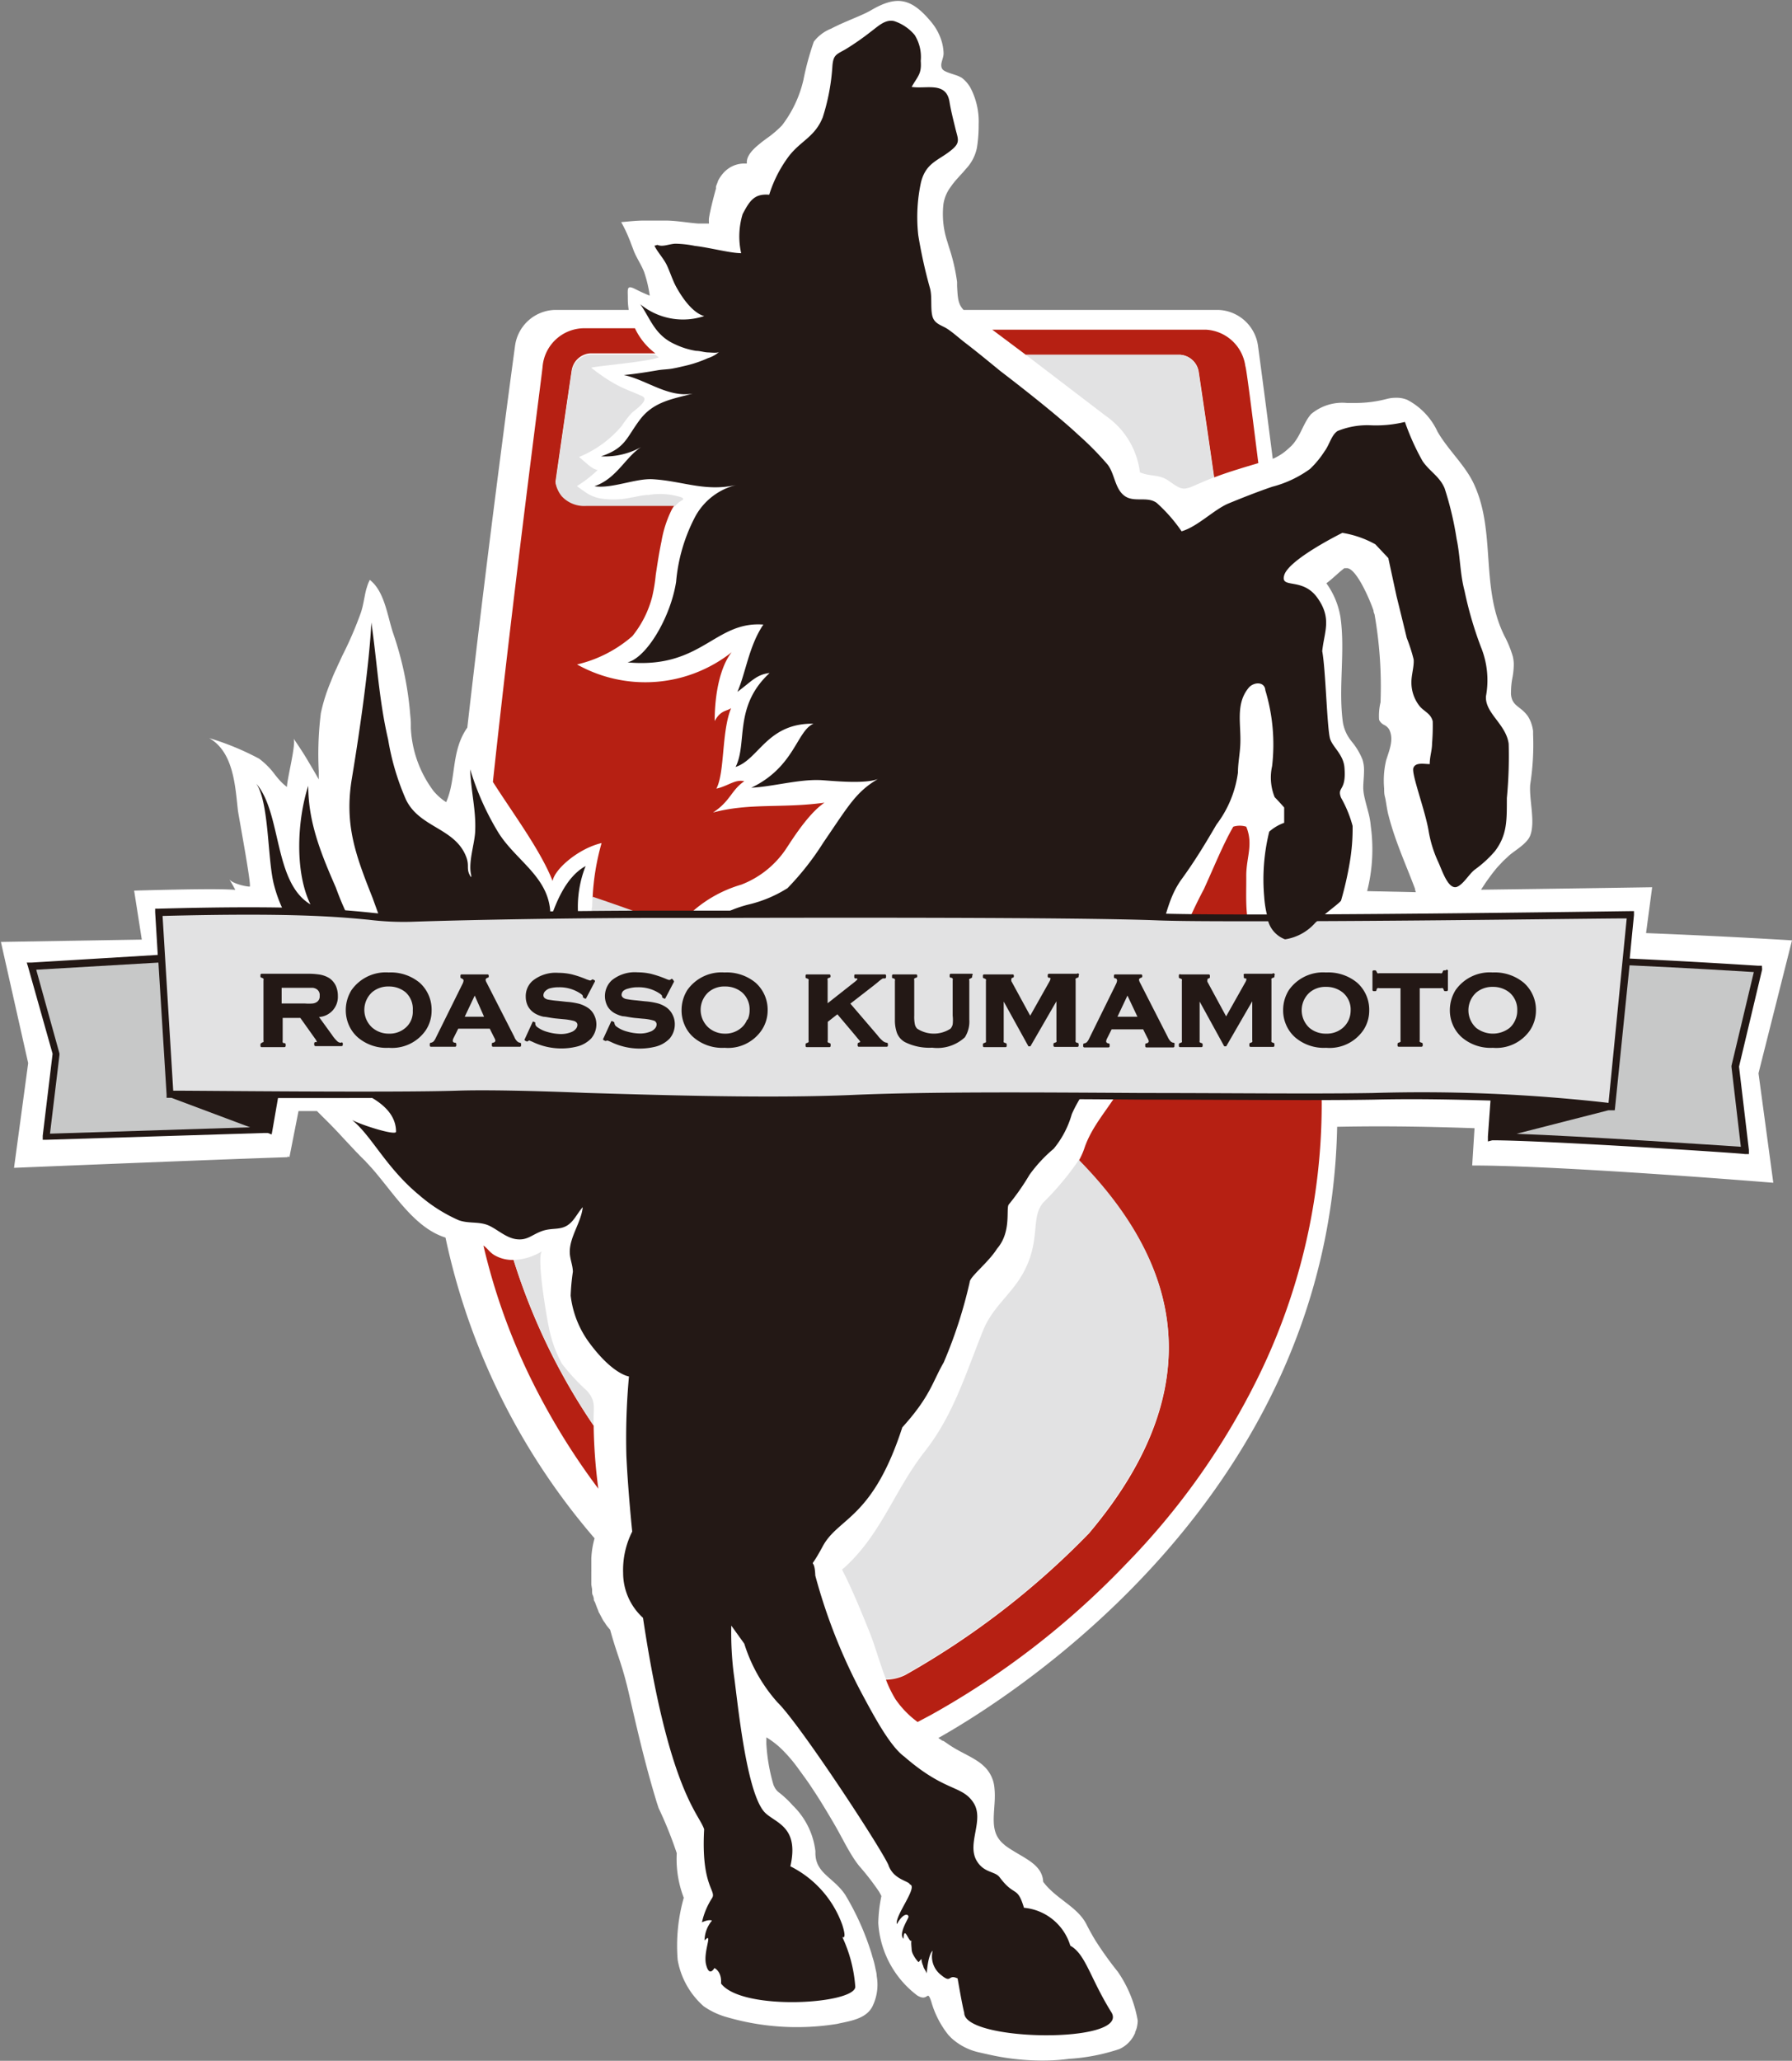
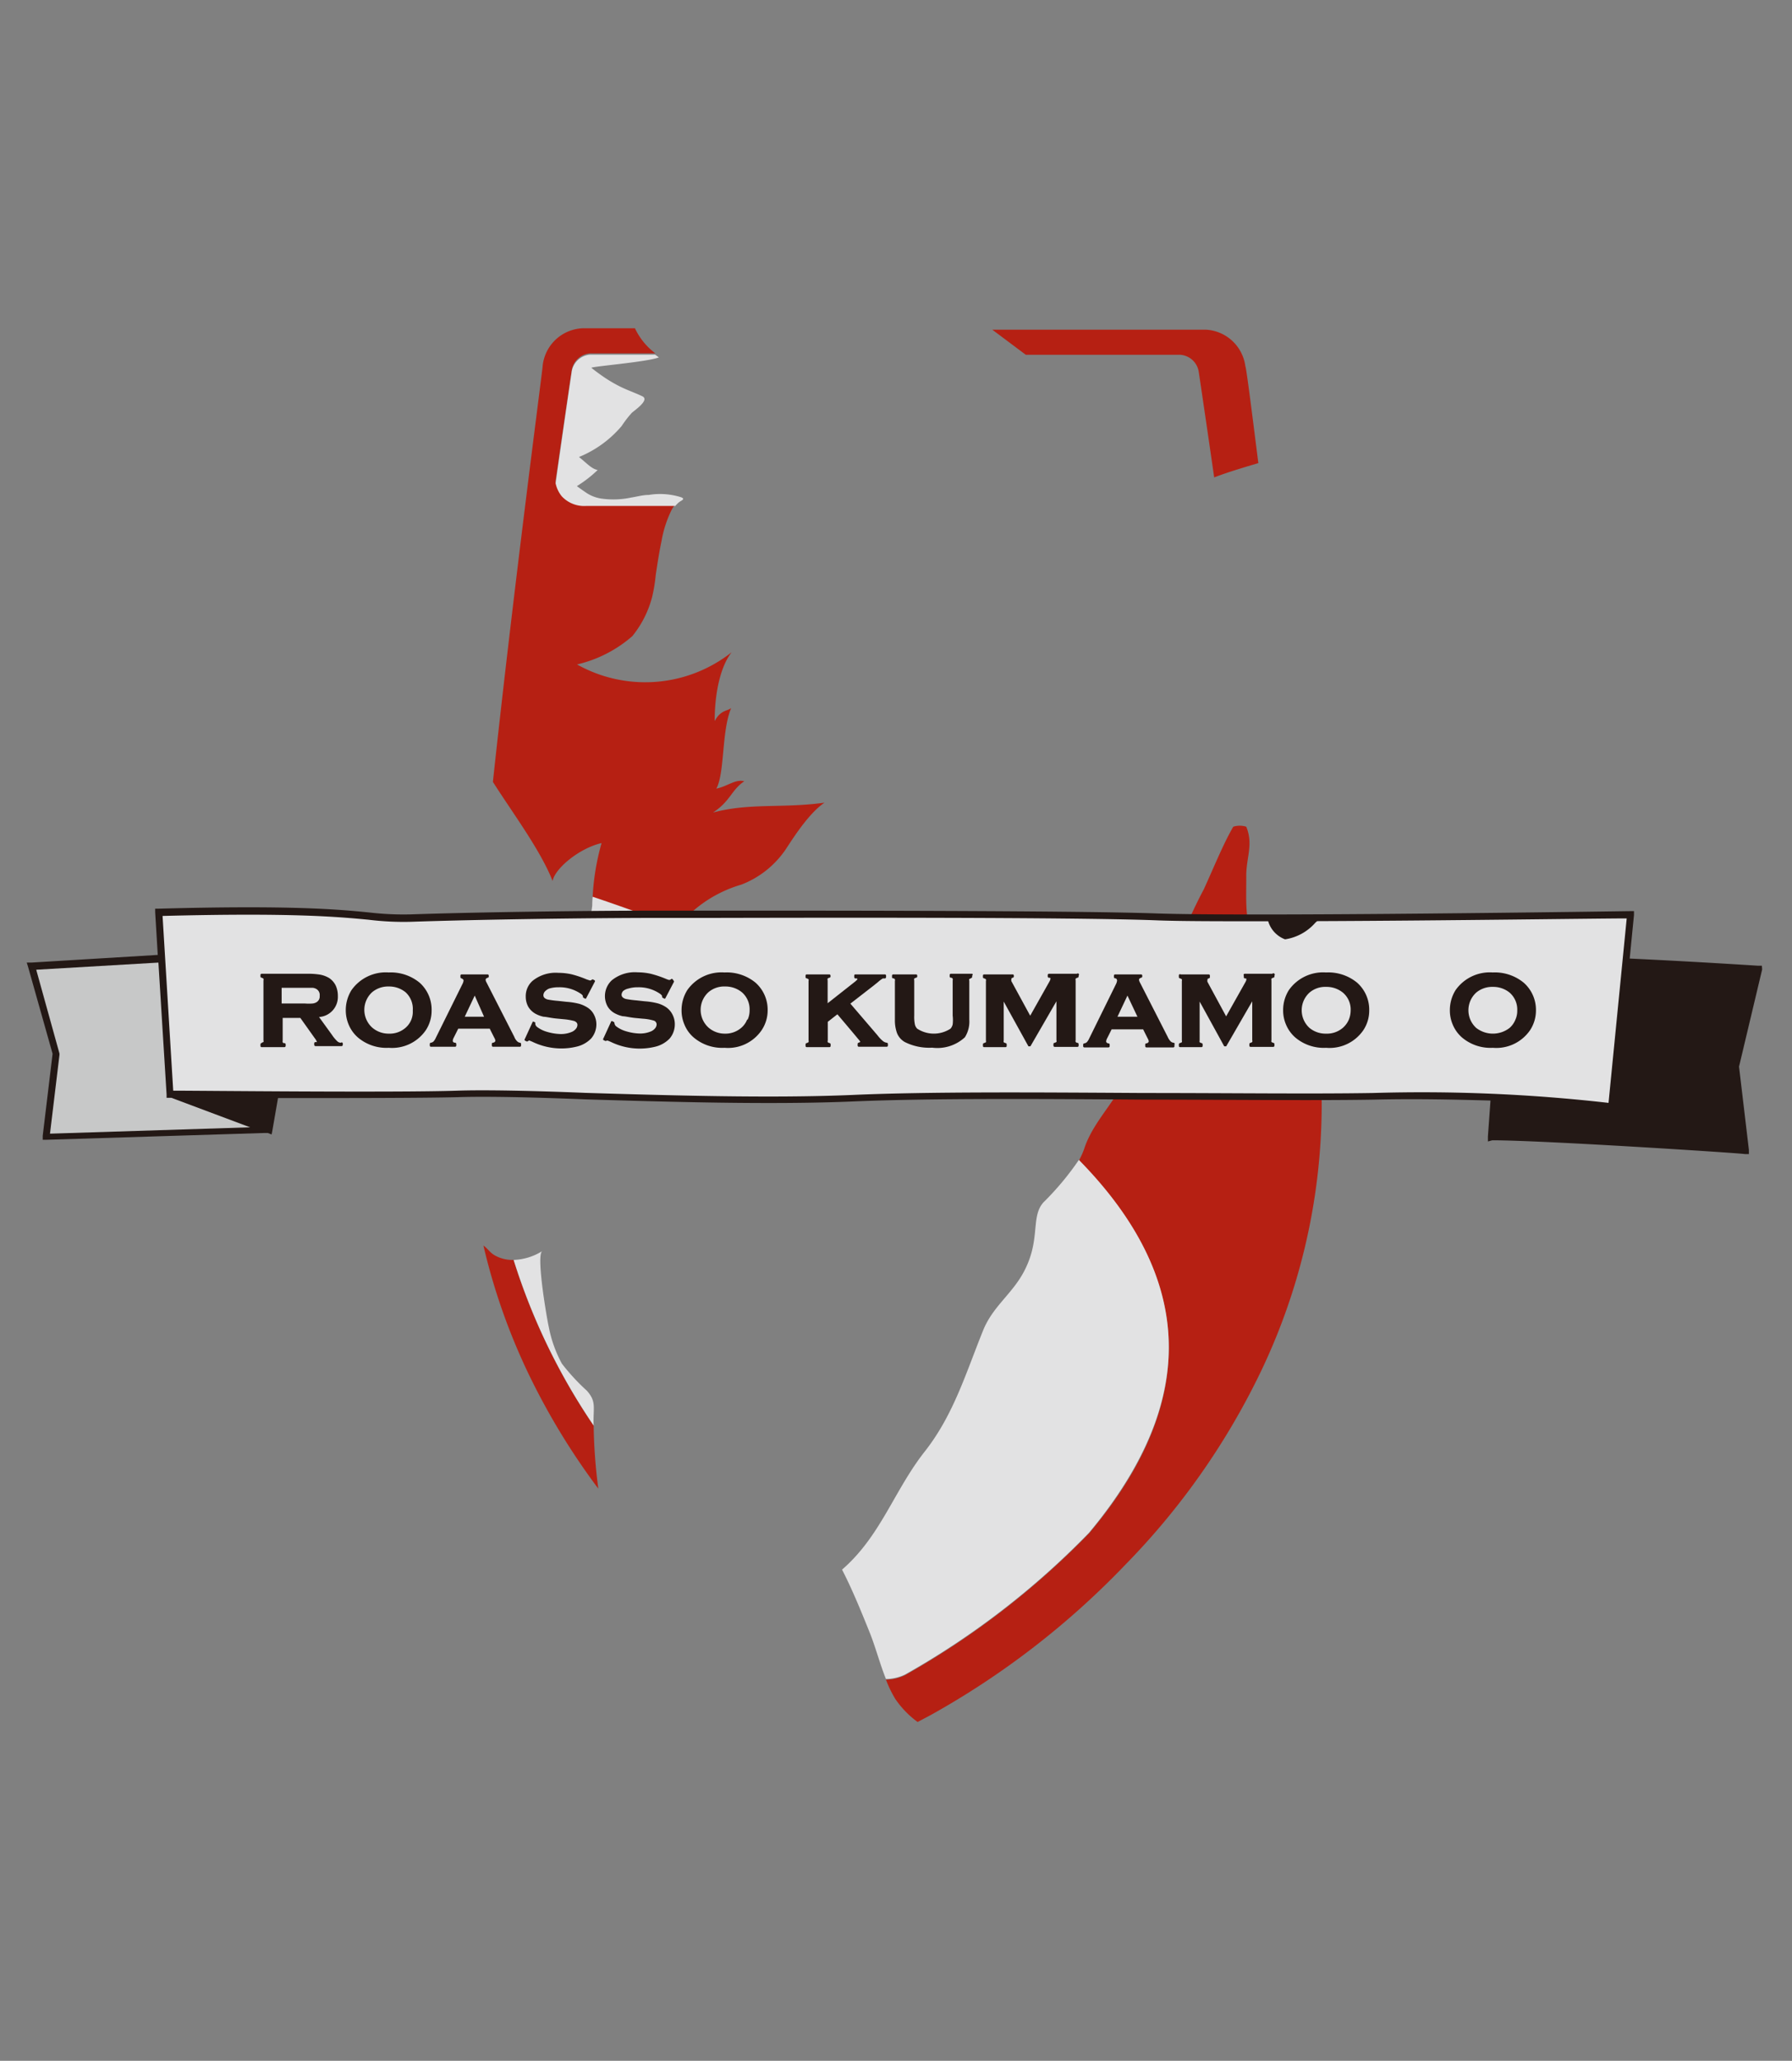
<svg xmlns="http://www.w3.org/2000/svg" viewBox="0 0 138.01 158.64">
  <rect x="0" y="0" width="138.01" height="158.64" fill="#808080" stroke="none" />
  <defs>
    <style>.cls-1{fill:#fff;}.cls-2{fill:#b62013;}.cls-3{fill:#e2e2e3;}.cls-4{fill:#231815;}.cls-5{fill:#c7c8c8;}</style>
  </defs>
  <g id="マーク等">
-     <path class="cls-1" d="M168.22,92.29s-4.69-.3-11.24-.56l.47-3.53s-6.88.11-13.18.19l.27-.41,0,0,.05-.08.09-.13.21-.29q.18-.25.36-.48l.09-.11a4.32,4.32,0,0,1,.34-.39l.28-.3h0l.48-.45c.49-.42,1.37-.9,1.62-1.53.41-1.08-.1-2.77,0-3.94a19.87,19.87,0,0,0,.22-3.85l0-.26a3,3,0,0,0-.15-.62,2.42,2.42,0,0,0-.25-.51c-.56-.8-1.2-.74-1.3-1.67a1.23,1.23,0,0,1,0-.2,5.89,5.89,0,0,1,.09-1,5.91,5.91,0,0,0,.12-1,2.62,2.62,0,0,0-.07-.73,8.38,8.38,0,0,0-.66-1.61c-.08-.17-.16-.34-.23-.51-1.48-3.52-.52-7.49-2-10.92a6.62,6.62,0,0,0-.45-.88c-.74-1.2-1.76-2.18-2.46-3.39a5.24,5.24,0,0,0-2.33-2.45,2.17,2.17,0,0,0-.89-.16,2.84,2.84,0,0,0-.69.09,9.51,9.51,0,0,1-2.25.31l-.83,0a3.73,3.73,0,0,0-2.75.86c-.62.71-.8,1.72-1.53,2.46l-.31.28-.07.06a3.79,3.79,0,0,1-.67.46h0a2.53,2.53,0,0,1-.37.18c-.67-5.28-1.14-8.73-1.14-8.73a3.2,3.2,0,0,0-3-2.73H104.42c-.45-.47-.45-1-.5-1.83,0-.1,0-.2,0-.32a14.46,14.46,0,0,0-.63-2.7l-.12-.4a6.78,6.78,0,0,1-.3-2.91,2.93,2.93,0,0,1,.49-1.22l.15-.21c.26-.36.57-.68.86-1l.25-.29a3.31,3.31,0,0,0,.83-1.62,10.73,10.73,0,0,0,.13-1.77,5.6,5.6,0,0,0-.64-2.85,2.59,2.59,0,0,0-.67-.76l-.24-.12c-.42-.17-1.1-.31-1.25-.55a.42.42,0,0,1-.06-.14c-.09-.33.16-.68.16-1.07a3.65,3.65,0,0,0-.28-1.29,4.22,4.22,0,0,0-.7-1.15c-1.55-1.86-2.67-2-4.61-.87-.47.28-1.27.59-2.07.94l-.34.15c-.22.11-.45.21-.65.32a3.16,3.16,0,0,0-1.34,1,21.27,21.27,0,0,0-.8,2.93,9.11,9.11,0,0,1-1.66,3.53,8.29,8.29,0,0,1-1.18,1c-.16.12-.32.23-.47.36-.61.48-1.11,1-1.05,1.57h-.27a2.13,2.13,0,0,0-1.19.41,2.37,2.37,0,0,0-.37.34,2.85,2.85,0,0,0-.4.6c0,.06-.08.21-.15.42,0,0,0,.11,0,.16-.19.67-.45,1.7-.54,2.28a1.85,1.85,0,0,0,0,.34.64.64,0,0,0,0,.07H84c-.8-.06-1.61-.21-2.42-.23h0c-.57,0-1.17,0-1.77,0s-1.19.07-1.76.12a10.39,10.39,0,0,1,.58,1.2c.06.14.12.29.17.43s.15.38.21.56c.22.56.58,1.07.8,1.63a9.85,9.85,0,0,1,.44,1.84c-.38-.15-.75-.32-1.12-.51-.68-.34-.57,0-.57.68a5.65,5.65,0,0,0,.07.93H72.88a3.19,3.19,0,0,0-3,2.73S67.91,60.9,66.2,75.91v0c-1.28,1.82-.83,3.94-1.63,5.74-.12-.08-.24-.16-.35-.25a4.69,4.69,0,0,1-.6-.58,8.77,8.77,0,0,1-1.77-4.88l0-.34c0-.33-.05-.64-.07-.95a25.43,25.43,0,0,0-1.29-6c-.45-1.34-.66-3.23-1.8-4.11a3.28,3.28,0,0,0-.23.59,2.17,2.17,0,0,0-.07.24c-.13.54-.2,1.12-.38,1.67a28.51,28.51,0,0,1-1.44,3.34l-.22.48c-.08.16-.15.32-.22.48-.15.31-.29.63-.43,1a13.52,13.52,0,0,0-.78,2.46,25.47,25.47,0,0,0-.16,4.47l0,.63c-.28-.5-.58-1-.88-1.51s-.72-1.14-1.07-1.65c.24.35-.5,3.14-.5,3.74a3.71,3.71,0,0,1-.55-.5c-.13-.14-.25-.29-.37-.44a5.79,5.79,0,0,0-1.23-1.24,20.73,20.73,0,0,0-3.84-1.58h0c1.86,1.06,2,3.62,2.21,5.55.07.52,1.08,5.89.91,5.88-.34,0-1.38-.25-1.58-.58.16.27.32.54.47.83-1-.07-2.73-.08-7.79.06l.59,3.77-10.85.18,2.1,9.33-1.09,8.06s15-.62,21.08-.82l0-.07.13.07.7-3.55h1.42l.23.23,0,0,.24.24,0,0c.5.49,1,1,1.49,1.54l1.05,1.12,0,0,.17.17a.12.12,0,0,0,0,0l.12.13,0,0,.13.13c.07.06.13.13.2.2l.06.05.14.16s0,0,.06.06l.14.15.05.06.16.17,0,0,.18.21h0c1.65,1.94,3.18,4.4,5.48,5.12A52,52,0,0,0,76,138.32a6.7,6.7,0,0,0-.25,1.56h0c0,.15,0,.3,0,.45v0c0,.15,0,.29,0,.44a.17.17,0,0,1,0,.07l0,.41s0,.08,0,.11,0,.26,0,.38l0,.15.06.35c0,.06,0,.12,0,.18s0,.21.07.31l.06.21c0,.09,0,.18.08.27l.09.24.09.24.1.24c0,.07.07.15.1.21s.09.17.13.25l.1.19a2.2,2.2,0,0,0,.17.25,1.4,1.4,0,0,0,.1.16c.07.1.16.2.24.3l.06.07c.36,1.31.63,2,.9,2.87.16.52.32,1.09.51,1.89.66,2.87,1.26,5.49,2.11,8.3.07.25.15.46.21.66a30.68,30.68,0,0,1,1.4,3.48,8.28,8.28,0,0,0,.54,3.43,13.52,13.52,0,0,0-.47,4.78,6.16,6.16,0,0,0,2,3.57,5.82,5.82,0,0,0,1.58.78,19.34,19.34,0,0,0,8.7.58c.94-.22,2.29-.36,2.76-1.43a3.77,3.77,0,0,0,.29-2.24c0-.21-.07-.45-.12-.7a6.65,6.65,0,0,0-.21-.79l-.09-.32a20.67,20.67,0,0,0-2-4.45c-.93-1.4-2.37-1.66-2.3-3.35a5.84,5.84,0,0,0-1.75-3.54l-.18-.2a7.89,7.89,0,0,0-.91-.82,1.14,1.14,0,0,1-.33-.43.77.77,0,0,1-.07-.16,13.9,13.9,0,0,1-.54-3.14l0-.25a1.94,1.94,0,0,0,0-.24,6.73,6.73,0,0,1,1,.74l.21.2a11.43,11.43,0,0,1,1.23,1.44l.45.62c.21.29.42.58.61.88.6.89,1.15,1.81,1.69,2.73s.9,1.69,1.4,2.49q.25.41.54.78a20,20,0,0,1,1.55,2c.06.1.12.22.18.34a11.29,11.29,0,0,0-.24,2.07,7.56,7.56,0,0,0,3,5.58c.88.54.74-.53,1.08.47a7.31,7.31,0,0,0,1.31,2.56l.22.23a4.64,4.64,0,0,0,2.14,1.12l.85.19a18.68,18.68,0,0,0,4.35.44,14.55,14.55,0,0,0,1.74-.13,15.12,15.12,0,0,0,3.87-.75,2.36,2.36,0,0,0,1.13-1.06l.09-.18s0,0,0-.06a2.33,2.33,0,0,0,.11-.28v0a2.38,2.38,0,0,0,.09-.62h0a9.38,9.38,0,0,0-1.53-3.75,26.93,26.93,0,0,1-1.65-2.29c-.08-.12-.15-.24-.22-.36q-.28-.48-.51-.93c-.68-1.43-2.37-2-3.37-3.35-.07-1.43-1.64-1.85-2.91-2.78l-.24-.21a2.16,2.16,0,0,1-.34-.42c-.62-1-.12-2.41-.26-3.77a2.59,2.59,0,0,0-.63-1.53,3.44,3.44,0,0,0-.44-.41c-.73-.56-1.7-.9-2.56-1.52l0,0-.31-.21-.06,0-.32-.22c5.7-3.21,30.14-18.59,30.71-47.05,3.89-.08,7.49,0,10.58.11l-.18,2.87c7,0,23.19,1.33,23.19,1.33l-1.14-8.43ZM135.5,88.5a13.08,13.08,0,0,0,.28-5,6.09,6.09,0,0,0-.2-1.11c-.11-.44-.24-.86-.33-1.34a3.71,3.71,0,0,1-.05-.48c0-.43.06-.9.06-1.36a2.63,2.63,0,0,0-.12-.84,5.11,5.11,0,0,0-.81-1.36l-.13-.17a3.08,3.08,0,0,1-.57-1.34c-.36-2.67.19-5.39-.18-8.06a6.16,6.16,0,0,0-1.09-2.64c.47-.34.91-.8,1.38-1.16l.08,0,.08,0c.72-.09,1.78,2.35,2.09,3.26,0,.14.07.25.08.3a32,32,0,0,1,.46,6.77,4.42,4.42,0,0,0-.11,1.34.8.8,0,0,0,.38.39.93.93,0,0,1,.4.36c.38.77,0,1.6-.24,2.38a6.77,6.77,0,0,0-.15,2.16c0,.21,0,.42.06.64s.11.63.18,1,.1.43.15.64l.09.32c.52,1.81,1.33,3.59,1.9,5.13,0,0,0,0,0,.06l.06.19Z" transform="translate(-30.21 -19.9)" />
    <path class="cls-2" d="M123.11,45.28H106.63l2.58,1.93h11.87a1.55,1.55,0,0,1,1.45,1.31s.48,3.21,1.19,8.13c1.13-.43,2.23-.75,3.4-1.1-.56-4.46-.93-7.35-1-7.46A3.24,3.24,0,0,0,123.11,45.28Z" transform="translate(-30.21 -19.9)" />
    <path class="cls-2" d="M127,92.68c-1-1.56-.79-3.58-.81-5.37,0-1.41.56-2.4,0-3.77a1.67,1.67,0,0,0-1,0c-.78,1.35-1.44,3-2.26,4.8A37.64,37.64,0,0,0,120.85,93a36.09,36.09,0,0,1-2.55,5.27c-.89,1.71-.8,3.59-1.73,5.26s-2.27,3-2.86,4.8a5.74,5.74,0,0,1-.41.91c3.58,3.65,5.8,7.4,6.59,11.2,1.18,5.68-.78,11.54-5.81,17.5a62.44,62.44,0,0,1-14.14,10.9,3.45,3.45,0,0,1-1.5.36,9.08,9.08,0,0,0,.73,1.5,7.29,7.29,0,0,0,1.71,1.76l1-.53a63.43,63.43,0,0,0,15-11.58,55.79,55.79,0,0,0,10.33-14.65A47.69,47.69,0,0,0,132,104.91c0-2.66-.27-6.79-.69-11.63C129.79,94.55,128.26,94.57,127,92.68Z" transform="translate(-30.21 -19.9)" />
    <path class="cls-2" d="M76.29,134.5a41.16,41.16,0,0,1-.36-4.85,48.3,48.3,0,0,1-6.17-12.76,2.78,2.78,0,0,1-1.46-.36c-.39-.23-.54-.53-.86-.75a48.08,48.08,0,0,0,3.47,9.87A53.24,53.24,0,0,0,76.29,134.5Z" transform="translate(-30.21 -19.9)" />
    <path class="cls-2" d="M72,48.09c0,.27-2.16,16.49-3.83,32,1.58,2.48,3.66,5.25,4.6,7.63.15-.92,2-2.51,3.77-2.92A18.47,18.47,0,0,0,75.85,89c2.29.77,4.49,1.57,6.61,2.37a12.8,12.8,0,0,1,1-1.23A9.82,9.82,0,0,1,87.3,88a7.29,7.29,0,0,0,3.29-2.53c.28-.35,1.71-2.84,3.12-3.78-3.27.45-5.75,0-8.59.76,1.35-.88,1.39-1.71,2.41-2.41-.71-.17-1.24.37-2.15.57.66-1.24.39-4.42,1.14-6.2-.33.25-.81.14-1.27,1,0-2.2.46-4.24,1.31-5.3a10.75,10.75,0,0,1-11.91.94,9.9,9.9,0,0,0,4.26-2.18,8,8,0,0,0,1.52-3,12.3,12.3,0,0,0,.28-1.7c.13-.86.26-1.73.44-2.58a8.78,8.78,0,0,1,.79-2.45,2.16,2.16,0,0,1,.27-.4H75.32a2.35,2.35,0,0,1-1.86-.75,2.32,2.32,0,0,1-.47-1c.74-5.17,1.25-8.58,1.25-8.58a1.55,1.55,0,0,1,1.44-1.31h5a5.12,5.12,0,0,1-1.57-1.93h-4A3.23,3.23,0,0,0,72,48.09Z" transform="translate(-30.21 -19.9)" />
    <path class="cls-3" d="M75.82,89.63a14.57,14.57,0,0,0-.08,3.67,5.51,5.51,0,0,1-.25,3.46c-.27.71-1.84,2.52-.95,3,1.13-1.14,1.72-2.75,2.8-3.94.94-1,2.37-1.23,3.33-2.21a19.82,19.82,0,0,0,1.79-2.31c-2.12-.8-4.32-1.6-6.61-2.37C75.83,89.2,75.82,89.43,75.82,89.63Z" transform="translate(-30.21 -19.9)" />
    <path class="cls-3" d="M75.92,129.33c0-1.16.19-1.58-.51-2.37a16,16,0,0,1-1.93-2.09,9.73,9.73,0,0,1-1-2.79c-.14-.6-1-5.56-.51-5.87a4.45,4.45,0,0,1-2.2.68,48.3,48.3,0,0,0,6.17,12.76C75.92,129.54,75.92,129.44,75.92,129.33Z" transform="translate(-30.21 -19.9)" />
    <path class="cls-3" d="M114.08,137.89c5-6,7-11.82,5.81-17.5-.79-3.8-3-7.55-6.59-11.2a22.07,22.07,0,0,1-2.74,3.28c-1,1.14-.17,2.87-1.52,5.37-.91,1.69-2.37,2.64-3.11,4.46-1.34,3.31-2.28,6.52-4.51,9.35-2.36,3-3.38,6.5-6.36,9.08.77,1.49,1.46,3.18,2.1,4.77.46,1.12.8,2.45,1.28,3.65a3.45,3.45,0,0,0,1.5-.36A62.44,62.44,0,0,0,114.08,137.89Z" transform="translate(-30.21 -19.9)" />
-     <path class="cls-3" d="M121.08,47.21H109.21l6.14,4.69A6.2,6.2,0,0,1,118,56.26c.85.36,1.47.12,2.24.67,1.1.78,1.11.73,2.46.13.35-.15.69-.29,1-.41-.71-4.92-1.19-8.13-1.19-8.13A1.55,1.55,0,0,0,121.08,47.21Z" transform="translate(-30.21 -19.9)" />
    <path class="cls-3" d="M74.24,48.52S73.73,51.93,73,57.1a2.32,2.32,0,0,0,.47,1,2.35,2.35,0,0,0,1.86.75h6.89a1.7,1.7,0,0,1,.3-.3c.18-.13.49-.23.15-.37A5.38,5.38,0,0,0,80.17,58c-.45,0-.89.13-1.34.2a6.57,6.57,0,0,1-2.38.07,2.88,2.88,0,0,1-1.08-.43s-.74-.51-.73-.52a9.42,9.42,0,0,0,1.6-1.24c-.47-.08-.87-.55-1.44-1a8.5,8.5,0,0,0,3.29-2.39,8.2,8.2,0,0,1,.77-1c.19-.19,1.43-1,.81-1.29s-1.16-.47-1.72-.75a10.84,10.84,0,0,1-1.47-.89q-.37-.26-.72-.54c-.13-.1,4.32-.45,5.19-.81l-.29-.21h-5A1.55,1.55,0,0,0,74.24,48.52Z" transform="translate(-30.21 -19.9)" />
-     <path class="cls-4" d="M96.59,150.28A43.16,43.16,0,0,1,93,141.19c-.07-1.79-.64,0,.57-2.25s3.83-2.07,6.13-9.16c2.17-2.4,2.3-3.46,3.19-5a35.47,35.47,0,0,0,2-6.18c0-.41,1.46-1.53,2.11-2.58,1.15-1.32.65-3.14.91-3.41a18.52,18.52,0,0,0,1.59-2.28,11,11,0,0,1,1.86-2,7.3,7.3,0,0,0,1.39-2.65c.52-1.21,1.32-2.17,1.81-3.41.78-1.91,1.93-3.4,2.67-5.31.64-1.64,1.52-3.17,2.16-4.82s.79-3.14,1.83-4.57,1.85-2.78,2.68-4.2a8.44,8.44,0,0,0,1.65-4c0-.71.15-1.44.18-2.13.08-1.58-.4-3.15.66-4.41.37-.43,1.22-.49,1.27.21a14.43,14.43,0,0,1,.52,5.84,4,4,0,0,0,.2,2.39c.3.3.73.79.73.79l0,1.18a3.54,3.54,0,0,0-1.15.68,15.28,15.28,0,0,0-.39,5c.13,2,1,3.77,1.71,3.9s1.61-1.33,2.34-2,1.72-1.37,1.87-1.59a26.3,26.3,0,0,0,.66-2.88,15.5,15.5,0,0,0,.23-2.87,9.17,9.17,0,0,0-.89-2.17c-.34-.88.43-.44.26-2.35-.09-1-.93-1.57-1.11-2.21-.23-.82-.34-5.39-.6-6.72.15-1.5.77-2.52-.38-4.12s-2.85-.65-2.55-1.72c.34-1.23,4.48-3.27,4.48-3.27a7.77,7.77,0,0,1,2.54.88l1,1.06.63,2.92s.52,2.1.79,3.23a12.59,12.59,0,0,1,.53,1.65c.05.53-.18,1.2-.17,1.78a2.91,2.91,0,0,0,.64,1.83c.36.42.86.56,1,1.16a16.45,16.45,0,0,1-.05,1.69c0,.56-.18,1-.18,1.6-.43,0-1.1-.16-1.26.3s.89,3.2,1.17,4.82a9.33,9.33,0,0,0,.71,2.34c.3.61.76,2.19,1.45,2,.52-.18.95-1,1.42-1.35a8.89,8.89,0,0,0,1.51-1.38c1-1.29.93-2.48.94-4.12a33.92,33.92,0,0,0,.14-4.17c-.2-1.52-1.83-2.35-1.75-3.66a6.77,6.77,0,0,0-.39-3.8A28.58,28.58,0,0,1,143,65.38c-.35-1.31-.33-2.68-.61-4a24.92,24.92,0,0,0-.92-3.88c-.38-.93-1.19-1.33-1.71-2.12a18.54,18.54,0,0,1-1.35-3,9.34,9.34,0,0,1-2.61.26,6.08,6.08,0,0,0-2.58.44c-.48.32-.62,1.06-1,1.56A7.25,7.25,0,0,1,131.1,56a8.63,8.63,0,0,1-2.91,1.37c-1.14.39-2.23.82-3.35,1.28s-2.39,1.79-3.63,2.15a12.14,12.14,0,0,0-1.91-2.18c-.73-.55-1.76,0-2.5-.56s-.74-1.7-1.29-2.4a23.07,23.07,0,0,0-2.25-2.28c-1.92-1.81-6-4.91-6-4.91-.93-.76-1.85-1.52-2.82-2.26-.43-.34-.85-.72-1.28-1s-1-.37-1.15-1,0-1.48-.18-2.13a37.37,37.37,0,0,1-.9-4.07,12.7,12.7,0,0,1,.21-4.08c.4-1.58,1.42-1.67,2.45-2.57.6-.53.38-.8.18-1.65-.16-.66-.32-1.27-.44-2-.27-1.55-1.79-.94-2.91-1.12.48-.84.78-1,.7-2a3.19,3.19,0,0,0-.47-2,3.49,3.49,0,0,0-1.56-1.06c-.7-.18-1.27.41-1.84.83a20.23,20.23,0,0,1-1.93,1.34c-.71.4-.92.42-1,1.24a16.15,16.15,0,0,1-.75,4c-.6,1.49-1.67,1.79-2.58,2.95a9.77,9.77,0,0,0-1.54,3c-1.13-.09-1.49.43-2.05,1.5a5.93,5.93,0,0,0-.11,3c-.83,0-2.47-.44-3.56-.56a8.39,8.39,0,0,0-1.47-.17c-.48,0-1,.28-1.42.09l-.23.07c.3.58.74,1,1,1.59s.41,1.08.68,1.58c1.06,1.91,1.94,2.19,2.16,2.24a5.19,5.19,0,0,1-4.93-.91c.78,1.09,1.1,2.38,2.67,3.08a5.94,5.94,0,0,0,1.63.51c.31,0,.61.11.93.12.16,0,.76.08.87-.06a2.44,2.44,0,0,1-.89.5,9.31,9.31,0,0,1-1.71.58c-.35.08-.71.17-1.07.23s-.72.06-1.07.12c-.88.15-1.75.29-2.63.37,1.74.36,3.4,1.76,5.31,1.43-1.51.41-3,.6-4.06,2s-1.1,2.19-3,2.83a5.78,5.78,0,0,0,3.29-.83c-1.34.7-2,2.52-3.8,3.13,1.32.21,3.15-.61,4.48-.54,2.35.14,4.06,1,6.51.43a4.91,4.91,0,0,0-3.27,2.53,13.22,13.22,0,0,0-1.43,4.94c-.42,2.7-2.25,5.82-3.74,6.2,5.73.52,6.69-3.19,10.46-2.91-1.11,1.63-1.36,3.73-2,5.18,1.09-.8,1.47-1.34,2.48-1.45-2.79,2.57-1.69,5.42-2.62,7.23,1.8-.58,2.43-3.38,6-3.33-1.3.57-1.45,3.33-4.79,4.93,1.62-.08,3.58-.64,5.23-.59.51,0,3.4.36,4.52-.08-1.7,1-2.26,2.06-4.2,4.89a21.37,21.37,0,0,1-2.76,3.51,9.83,9.83,0,0,1-3,1.26,9.35,9.35,0,0,0-2.3.91,15,15,0,0,0-1.84,2.38,11,11,0,0,1-1.88,1.91c-.69.49-1.48.68-2.16,1.16-2.12,1.46-2.9,4.08-4.19,6.32-.35.6-.51,1.13-1.14.9-.43-.16-.78-.89-1-1.33a7.92,7.92,0,0,1,.05-5.09,25.55,25.55,0,0,0,1-2.45,10.92,10.92,0,0,0,.45-3,8.57,8.57,0,0,1,.46-4.67c-1.6.88-2.32,3-2.72,4.07.17-3.11-2.57-4.36-4-6.65a20.92,20.92,0,0,1-2.17-4.87c.08,1.82.44,3.1.39,4.64,0,1-.57,2.49-.31,3.51,0,.22,0,.18-.11,0-.32-.61.08-.78-.44-1.77-1-1.89-3.52-2-4.49-4.08a19.32,19.32,0,0,1-1.36-4.6c-.7-3-.84-5.87-1.29-9-.15,3.08-.85,8.09-1.5,12-.59,3.56.28,5.89,1.59,9.19C60,92.05,61.48,95.81,60.4,99a8.93,8.93,0,0,0-.9-5.24c-.51-1-1.51-1.62-2.1-2.55a22.61,22.61,0,0,1-1.33-3c-1.1-2.51-2.13-5-2.12-7.82-.84,2.59-1.07,6.59.17,9.13-2.85-1.69-2.2-7-4.17-9.29,1,1.46.85,5.83,1.36,7.78C52,90.71,53.58,92.43,55,94.7a22.31,22.31,0,0,1-4.79-4.57c3,4.24,3,9.06,7.77,11.79-1.9-.57-3.91.8-5.68.23,2.85.92,8.41,1.81,8.41,4.87,0,.32-2.56-.47-3.38-.9,1.54,1.26,2.6,3.67,5.2,5.81a12,12,0,0,0,3,1.9c.71.26,1.44.11,2.14.34s1.43,1,2.28,1.12,1.18-.31,1.94-.6,1.34-.09,1.93-.41.85-1,1.27-1.45c-.12,1.17-1,2.26-1,3.44,0,.53.23,1,.24,1.53a16.13,16.13,0,0,0-.17,1.84,7.59,7.59,0,0,0,1.49,3.7c1.78,2.38,3,2.52,3,2.52a52,52,0,0,0-.2,6.1c.13,2.79.45,5.84.45,5.84a6.56,6.56,0,0,0-.7,3.19,4.67,4.67,0,0,0,1.53,3.45c2,13.34,4.33,15.08,4.71,16.28-.25,4.44,1,4.72.6,5.31a5.68,5.68,0,0,0-.77,1.85c.58-.26.77-.13.77-.13a2.43,2.43,0,0,0-.57,1.53c.7-.73-.13.86.12,1.86s.64.26.64.26.58.25.51,1.19c1.6,2.13,10.22,1.6,10.34.27a10.81,10.81,0,0,0-1-3.85s.38.27,0-.93a8.08,8.08,0,0,0-4-4.51c.71-3.12-1.21-3.33-2-4.18-1.45-1.61-2.1-8.91-2.36-10.63a25.17,25.17,0,0,1-.19-3.72l1,1.39a12.29,12.29,0,0,0,2.55,4.51c1.66,1.6,7.78,10.9,8.54,12.5.38,1.16,1.57,1.24,1.66,1.52.67.17-1.17,2.41-1,3.06.57-1,.95-.73.89-.53s-.77,1.28-.38,1.66c.06-1.14.44.39.63.13-.07.1,0,.56,0,.7a1,1,0,0,0,.12.39,2.43,2.43,0,0,0,.41.58,2.75,2.75,0,0,0,.22-.26,1.66,1.66,0,0,0,.15.57c0,.15.27.44.26.58.12-1.59.46-1.77.46-1.77a1.79,1.79,0,0,0,.64,1.86c.85.71.51-.09,1.28.27,0,0,.34,2,.51,2.65,0,2.21,12.64,2.39,11.36,0-1.66-2.65-2-4.51-3.19-5.17a4.12,4.12,0,0,0-3.57-2.92c-.52-1.73-.71-.8-1.86-2.33-.36-.51-1.23-.32-1.8-1.32-.75-1.34.65-3.14-.25-4.47s-2.17-.79-5.3-3.51C98.76,154.33,97.55,152.07,96.59,150.28Z" transform="translate(-30.21 -19.9)" />
    <path class="cls-4" d="M165.9,94.24l-.32,0c-.07,0-4.52-.3-9.86-.55l.33-3.35,0-.3h-.3c-.29,0-29.36.44-36.67.17C112.67,90,94.25,90,85.39,90h-4c-6.2,0-14.6.12-19.55.29a22.79,22.79,0,0,1-3.21-.15c-2.36-.23-5.92-.57-16.19-.29h-.28l0,.27.2,3.29L32.61,94l-.34,0,.1.32,1.89,6.7-.76,6.31,0,.31h.31l16.68-.52.35,0,.29.11.06-.32.43-2.48c5.07,0,11.08,0,13.86-.07,2.08-.07,5.68,0,9.84.17,6.34.19,14.24.43,20.59.16,5.83-.25,14.26-.2,22.41-.14,6.63,0,12.89.08,17.68,0,3.38-.08,6.43,0,9,.07l-.2,2.77h0l0,.38.34-.09c3.91,0,19.28,1,19.44,1.06l.32,0,0-.32-.76-6.41,1.78-7.48Z" transform="translate(-30.21 -19.9)" />
-     <path class="cls-5" d="M154.57,105.37l-.27,0-.22,0L147,107.18c5,.18,15.36.87,17.28,1l-.72-6.14v-.1l1.72-7.21c-1.12-.07-5-.31-9.57-.52L154.6,105.1Z" transform="translate(-30.21 -19.9)" />
    <path class="cls-5" d="M34.79,101v.11l-.73,6.06,15.41-.49-6.06-2.27h-.37l0-.25L42.41,94,33,94.55Z" transform="translate(-30.21 -19.9)" />
    <path class="cls-3" d="M131.65,90.81l-.13.11a3.87,3.87,0,0,1-2.34,1.29,2.13,2.13,0,0,1-1.3-1.39c-3.76,0-7,0-8.79-.08-6.42-.23-24.85-.2-33.7-.18h-4c-6.19,0-14.59.13-19.53.3a22.18,22.18,0,0,1-3.28-.16c-2.32-.22-5.83-.55-15.85-.29l.82,13.45c2.1,0,17,.16,21.87,0,2.1-.07,5.71,0,9.88.17,6.33.19,14.21.43,20.55.16,5.84-.26,14.28-.2,22.44-.15,6.62,0,12.88.08,17.65,0a127,127,0,0,1,18.15.76l1.4-14.2C153.47,90.6,141.6,90.77,131.65,90.81Z" transform="translate(-30.21 -19.9)" />
    <path class="cls-4" d="M56.46,100.17a.41.41,0,0,1-.27-.11,2.79,2.79,0,0,1-.41-.49l-1-1.38a1.55,1.55,0,0,0,1.45-1.62,1.92,1.92,0,0,0-.15-.77,1.47,1.47,0,0,0-.52-.61,2.11,2.11,0,0,0-.69-.26,5.76,5.76,0,0,0-1-.07h-3.5a.09.09,0,0,0-.1.09v.12a.09.09,0,0,0,.07.09.36.36,0,0,1,.16.08.21.21,0,0,1,0,.13V100a.17.17,0,0,1,0,.12s-.06,0-.16.08a.1.1,0,0,0-.07.09v.13a.09.09,0,0,0,.1.09h1.74a.1.1,0,0,0,.1-.09v-.13a.1.1,0,0,0-.07-.09c-.1,0-.14,0-.16-.08s0-.06,0-.12V98.26h1.36l1.11,1.56a1,1,0,0,1,.17.3s0,0-.13,0a.09.09,0,0,0-.08.09v.13a.1.1,0,0,0,.1.09h2a.1.1,0,0,0,.1-.09v-.13A.09.09,0,0,0,56.46,100.17Zm-1.63-3.61a.51.51,0,0,1-.26.5.75.75,0,0,1-.29.09,3.73,3.73,0,0,1-.58,0H51.9V95.94h1.8l.58,0a.7.7,0,0,1,.29.09A.53.53,0,0,1,54.83,96.56Z" transform="translate(-30.21 -19.9)" />
    <path class="cls-4" d="M62.53,95.55a3.49,3.49,0,0,0-2.38-.79,3.23,3.23,0,0,0-2.87,1.36,2.91,2.91,0,0,0-.44,1.55,2.84,2.84,0,0,0,.22,1.1,2.68,2.68,0,0,0,.72,1,3.39,3.39,0,0,0,2.37.79A3.15,3.15,0,0,0,63,99.21a2.72,2.72,0,0,0,.45-1.51A2.78,2.78,0,0,0,62.53,95.55Zm-.64,2.84a1.61,1.61,0,0,1-.46.64,1.85,1.85,0,0,1-1.27.44A1.92,1.92,0,0,1,58.87,99a1.84,1.84,0,0,1,0-2.72,1.91,1.91,0,0,1,1.28-.44,2,2,0,0,1,1.29.44A1.73,1.73,0,0,1,62,97.69,1.65,1.65,0,0,1,61.89,98.39Z" transform="translate(-30.21 -19.9)" />
    <path class="cls-4" d="M70.26,100.17a.38.38,0,0,1-.22-.11.92.92,0,0,1-.22-.34l-2.14-4.19a.46.46,0,0,1-.07-.22s0-.1.18-.15a.08.08,0,0,0,.06-.09V95a.09.09,0,0,0-.09-.09h-2a.09.09,0,0,0-.09.09v.12a.1.1,0,0,0,.06.09c.18.06.18.15.18.18a.71.71,0,0,1-.09.27L63.77,99.8a1,1,0,0,1-.18.28.41.41,0,0,1-.2.09.09.09,0,0,0-.08.09v.13a.09.09,0,0,0,.09.09h1.86a.09.09,0,0,0,.09-.09v-.13a.1.1,0,0,0-.07-.09c-.2,0-.2-.13-.2-.15a.51.51,0,0,1,.06-.21l.36-.72h2.43c.08.17.36.72.36.72a.54.54,0,0,1,.07.2s0,.13-.19.16a.08.08,0,0,0-.08.09v.13a.09.09,0,0,0,.09.09h2.07a.09.09,0,0,0,.09-.09v-.13A.09.09,0,0,0,70.26,100.17Zm-2.77-2H66l.77-1.63Z" transform="translate(-30.21 -19.9)" />
    <path class="cls-4" d="M75.1,96.62a.11.11,0,0,0,.05.09l.11.06a.11.11,0,0,0,.08,0,.08.08,0,0,0,0,0l.67-1.28a.09.09,0,0,0,0-.12l-.11-.06a.09.09,0,0,0-.1,0,.25.25,0,0,1-.15.07l-.25-.08a7.82,7.82,0,0,0-1.18-.4,4.69,4.69,0,0,0-1-.11,2.83,2.83,0,0,0-2,.62,1.57,1.57,0,0,0-.52,1.21,1.6,1.6,0,0,0,.2.79,1.51,1.51,0,0,0,.63.57,2.24,2.24,0,0,0,.55.19c.17,0,.47.08.91.13l.63.06a4.6,4.6,0,0,1,.82.14c.21.09.24.21.24.3a.48.48,0,0,1-.11.29.83.83,0,0,1-.31.24,2.14,2.14,0,0,1-.89.17,4,4,0,0,1-1-.16,2.32,2.32,0,0,1-.79-.38.36.36,0,0,1-.15-.27v0a.09.09,0,0,0,0-.08l-.12-.06a.09.09,0,0,0-.07,0,.12.12,0,0,0,0,0l-.61,1.33a.09.09,0,0,0,0,.12l.12.06a.09.09,0,0,0,.1,0l.11-.07.24.1a5.12,5.12,0,0,0,2.23.52,5,5,0,0,0,1.19-.14,2.28,2.28,0,0,0,1.12-.63,1.68,1.68,0,0,0,.4-1.08,1.59,1.59,0,0,0-.17-.72,1.4,1.4,0,0,0-.47-.55,2.51,2.51,0,0,0-.66-.31,5.44,5.44,0,0,0-1-.16l-.64-.07a7.36,7.36,0,0,1-.83-.11c-.28-.09-.31-.23-.31-.33a.44.44,0,0,1,.12-.29A.93.93,0,0,1,72.5,96a2.45,2.45,0,0,1,.74-.1,2.9,2.9,0,0,1,1.67.48c.18.11.19.19.19.21v0Z" transform="translate(-30.21 -19.9)" />
    <path class="cls-4" d="M81.25,96.71l.11.06a.11.11,0,0,0,.08,0,.08.08,0,0,0,0,0l.67-1.28a.08.08,0,0,0,0-.07.07.07,0,0,0,0,0L82,95.27a.09.09,0,0,0-.1,0,.25.25,0,0,1-.15.07,1.29,1.29,0,0,1-.26-.09,8.36,8.36,0,0,0-1.17-.39,4.69,4.69,0,0,0-1-.11,2.81,2.81,0,0,0-2,.62,1.66,1.66,0,0,0-.32,2,1.45,1.45,0,0,0,.63.57,2.32,2.32,0,0,0,.54.19c.18,0,.48.08.91.13l.64.06a3.81,3.81,0,0,1,.82.14.31.31,0,0,1,.24.3.48.48,0,0,1-.11.29.83.83,0,0,1-.31.24,2.14,2.14,0,0,1-.89.17,3.92,3.92,0,0,1-1-.16,2.32,2.32,0,0,1-.79-.38.36.36,0,0,1-.15-.27v0a.09.09,0,0,0-.05-.08l-.12-.06a.09.09,0,0,0-.07,0l0,0-.61,1.33a.09.09,0,0,0,0,.12l.12.06a.09.09,0,0,0,.1,0L77,100l.24.1a5.07,5.07,0,0,0,3.42.38,2.28,2.28,0,0,0,1.12-.63,1.68,1.68,0,0,0,.4-1.08A1.59,1.59,0,0,0,82,98a1.5,1.5,0,0,0-.47-.55,2.23,2.23,0,0,0-.66-.31,5.44,5.44,0,0,0-1-.16l-.64-.07a7.74,7.74,0,0,1-.83-.11c-.28-.09-.32-.23-.32-.33a.45.45,0,0,1,.13-.29A.93.93,0,0,1,78.6,96a2.45,2.45,0,0,1,.74-.1,2.9,2.9,0,0,1,1.67.48c.18.12.19.19.19.21v.06A.12.12,0,0,0,81.25,96.71Z" transform="translate(-30.21 -19.9)" />
    <path class="cls-4" d="M86,94.76a3.22,3.22,0,0,0-2.86,1.36,2.91,2.91,0,0,0-.44,1.55,2.77,2.77,0,0,0,.22,1.1,2.6,2.6,0,0,0,.72,1,3.39,3.39,0,0,0,2.37.79,3.13,3.13,0,0,0,2.86-1.36,2.73,2.73,0,0,0,.46-1.51,2.78,2.78,0,0,0-.94-2.15A3.5,3.5,0,0,0,86,94.76Zm1.75,3.63a1.61,1.61,0,0,1-.46.64,1.87,1.87,0,0,1-1.27.44A1.9,1.9,0,0,1,84.77,99a1.84,1.84,0,0,1,0-2.72,1.86,1.86,0,0,1,1.28-.44,2,2,0,0,1,1.29.44,1.73,1.73,0,0,1,.6,1.38A1.69,1.69,0,0,1,87.79,98.39Z" transform="translate(-30.21 -19.9)" />
    <path class="cls-4" d="M98.51,100.17a.59.59,0,0,1-.29-.12,2.51,2.51,0,0,1-.42-.44l-2.1-2.45,1.83-1.42.32-.26a2.5,2.5,0,0,1,.35-.26l.17,0a.11.11,0,0,0,.08-.1V95a.09.09,0,0,0-.1-.09H96.06A.09.09,0,0,0,96,95v.12a.1.1,0,0,0,.08.1c.13,0,.16,0,.16.06s0,0-.12.14l-2.17,1.71V95.36a.18.18,0,0,1,0-.13.39.39,0,0,1,.15-.07.08.08,0,0,0,.07-.09V95a.09.09,0,0,0-.09-.09H92.34a.09.09,0,0,0-.09.09v.12a.09.09,0,0,0,.07.09.36.36,0,0,1,.16.08.19.19,0,0,1,0,.12V100a.17.17,0,0,1,0,.12.36.36,0,0,1-.16.08.1.1,0,0,0-.07.09v.13a.09.09,0,0,0,.09.09h1.75a.09.09,0,0,0,.09-.09v-.13a.09.09,0,0,0-.07-.09.39.39,0,0,1-.15-.07.17.17,0,0,1,0-.13V98.56l.74-.58c.29.34,1.6,1.89,1.59,1.89a1.17,1.17,0,0,1,.18.24s0,0-.14.06a.09.09,0,0,0-.07.09v.13a.09.09,0,0,0,.09.09H98.5a.09.09,0,0,0,.09-.09v-.13A.09.09,0,0,0,98.51,100.17Z" transform="translate(-30.21 -19.9)" />
    <path class="cls-4" d="M105.09,94.86h-1.65a.09.09,0,0,0-.09.09v.12a.09.09,0,0,0,.07.09c.11,0,.15.06.16.08a.23.23,0,0,1,0,.13v2.71a3,3,0,0,1,0,.68.74.74,0,0,1-.17.33,2.35,2.35,0,0,1-2.56,0,.67.67,0,0,1-.18-.33,2.87,2.87,0,0,1-.05-.68V95.37a.26.26,0,0,1,0-.14.49.49,0,0,1,.16-.07.09.09,0,0,0,.07-.09V95a.09.09,0,0,0-.1-.09H99a.09.09,0,0,0-.09.09v.12a.08.08,0,0,0,.06.09c.11,0,.15.06.16.08a.22.22,0,0,1,0,.13v3a2.9,2.9,0,0,0,.16,1,1.38,1.38,0,0,0,.61.7,4.19,4.19,0,0,0,2.1.43,3.12,3.12,0,0,0,2.52-.8,2.26,2.26,0,0,0,.34-1.36v-3a.17.17,0,0,1,0-.13s.05,0,.16-.08a.08.08,0,0,0,.06-.09V95A.09.09,0,0,0,105.09,94.86Z" transform="translate(-30.21 -19.9)" />
    <path class="cls-4" d="M113.15,94.86H111a.1.1,0,0,0-.1.09v.12a.11.11,0,0,0,.09.1c.12,0,.12,0,.12.09a.67.67,0,0,1-.09.22l-1.47,2.61-1.45-2.66a.38.38,0,0,1,0-.14c0-.05,0-.1.12-.13a.09.09,0,0,0,.07-.09V95a.09.09,0,0,0-.09-.09H106a.09.09,0,0,0-.09.09v.12a.09.09,0,0,0,.07.09.36.36,0,0,1,.16.08.19.19,0,0,1,0,.12V100a.23.23,0,0,1,0,.13.65.65,0,0,1-.16.07.1.1,0,0,0-.07.09v.13a.09.09,0,0,0,.09.09h1.64a.09.09,0,0,0,.1-.09v-.13a.1.1,0,0,0-.07-.09.39.39,0,0,1-.16-.07.22.22,0,0,1,0-.13V97l1.9,3.44a.08.08,0,0,0,.08,0,.1.1,0,0,0,.08,0l2-3.46v3a.17.17,0,0,1,0,.13.53.53,0,0,1-.15.07.09.09,0,0,0-.08.09v.13a.1.1,0,0,0,.1.09h1.75a.09.09,0,0,0,.09-.09v-.13a.1.1,0,0,0-.07-.09c-.1,0-.15-.06-.16-.08a.17.17,0,0,1,0-.12V95.36a.19.19,0,0,1,0-.12.36.36,0,0,1,.16-.08.09.09,0,0,0,.07-.09V95A.09.09,0,0,0,113.15,94.86Z" transform="translate(-30.21 -19.9)" />
    <path class="cls-4" d="M120.58,100.17a.38.38,0,0,1-.22-.11,1.17,1.17,0,0,1-.22-.34L118,95.53a.55.55,0,0,1-.07-.22s0-.1.18-.15a.09.09,0,0,0,.07-.09V95a.09.09,0,0,0-.1-.09h-2A.09.09,0,0,0,116,95v.12a.1.1,0,0,0,.07.09c.15,0,.17.12.17.18a.79.79,0,0,1-.09.28l-2.06,4.18a1.06,1.06,0,0,1-.18.28.41.41,0,0,1-.2.09.09.09,0,0,0-.08.09v.13a.09.09,0,0,0,.09.09h1.86a.09.09,0,0,0,.09-.09v-.13a.1.1,0,0,0-.07-.09c-.14,0-.2-.09-.2-.15a.57.57,0,0,1,.06-.21s.28-.55.36-.72h2.43c.08.17.36.72.36.72a.54.54,0,0,1,.07.2s0,.13-.19.16a.08.08,0,0,0-.08.09v.13a.09.09,0,0,0,.09.09h2.07a.09.09,0,0,0,.09-.09v-.13A.09.09,0,0,0,120.58,100.17Zm-2.77-2h-1.54l.77-1.63Z" transform="translate(-30.21 -19.9)" />
    <path class="cls-4" d="M128.2,94.86h-2.12A.09.09,0,0,0,126,95v.12a.1.1,0,0,0,.08.1c.12,0,.12,0,.12.09a.67.67,0,0,1-.09.22l-1.47,2.61-1.44-2.66a.3.3,0,0,1,0-.14c0-.06,0-.1.12-.13a.09.09,0,0,0,.07-.09V95a.09.09,0,0,0-.09-.09h-2.16A.09.09,0,0,0,121,95v.12a.09.09,0,0,0,.07.09.36.36,0,0,1,.16.08.21.21,0,0,1,0,.12V100a.23.23,0,0,1,0,.13.65.65,0,0,1-.16.07.1.1,0,0,0-.07.09v.13a.09.09,0,0,0,.09.09h1.65a.09.09,0,0,0,.09-.09v-.13a.1.1,0,0,0-.07-.09.39.39,0,0,1-.16-.07.23.23,0,0,1,0-.13V97l1.89,3.44a.1.1,0,0,0,.08,0,.09.09,0,0,0,.08,0l2-3.46v3a.17.17,0,0,1,0,.13.3.3,0,0,1-.15.07.1.1,0,0,0-.07.09v.13a.09.09,0,0,0,.09.09h1.75a.09.09,0,0,0,.09-.09v-.13a.1.1,0,0,0-.07-.09.39.39,0,0,1-.16-.07.23.23,0,0,1,0-.13V95.36a.21.21,0,0,1,0-.12.34.34,0,0,1,.16-.08.09.09,0,0,0,.07-.09V95A.09.09,0,0,0,128.2,94.86Z" transform="translate(-30.21 -19.9)" />
    <path class="cls-4" d="M132.33,94.76a3.22,3.22,0,0,0-2.86,1.36,2.88,2.88,0,0,0-.44,1.55,2.77,2.77,0,0,0,.22,1.1,2.71,2.71,0,0,0,.72,1,3.39,3.39,0,0,0,2.37.79,3.15,3.15,0,0,0,2.87-1.36,2.72,2.72,0,0,0,.45-1.51,2.78,2.78,0,0,0-.94-2.15A3.5,3.5,0,0,0,132.33,94.76Zm1.76,3.63a1.75,1.75,0,0,1-.47.64,1.87,1.87,0,0,1-1.27.44,1.94,1.94,0,0,1-1.29-.44,1.84,1.84,0,0,1,0-2.72,1.86,1.86,0,0,1,1.28-.44,2,2,0,0,1,1.29.44,1.7,1.7,0,0,1,.6,1.38A1.9,1.9,0,0,1,134.09,98.39Z" transform="translate(-30.21 -19.9)" />
-     <path class="cls-4" d="M141.55,94.6h-.13a.09.09,0,0,0-.09.07.34.34,0,0,1-.08.15.22.22,0,0,1-.13,0h-4.7a.22.22,0,0,1-.13,0s0,0-.08-.15a.1.1,0,0,0-.09-.07H136a.09.09,0,0,0-.09.09V96.1a.1.1,0,0,0,.09.1h.13a.1.1,0,0,0,.09-.07c0-.1.06-.15.08-.16a.19.19,0,0,1,.13,0h1.64v4a.23.23,0,0,1,0,.13.65.65,0,0,1-.16.07.1.1,0,0,0-.07.09v.13a.09.09,0,0,0,.09.09h1.75a.1.1,0,0,0,.1-.09v-.13a.1.1,0,0,0-.07-.09.39.39,0,0,1-.16-.07.17.17,0,0,1,0-.13v-4h1.65a.23.23,0,0,1,.13,0,.53.53,0,0,1,.08.16.09.09,0,0,0,.09.07h.13a.1.1,0,0,0,.09-.1V94.69A.09.09,0,0,0,141.55,94.6Z" transform="translate(-30.21 -19.9)" />
    <path class="cls-4" d="M147.56,95.55a3.5,3.5,0,0,0-2.39-.79,3.22,3.22,0,0,0-2.86,1.36,2.91,2.91,0,0,0-.44,1.55,2.77,2.77,0,0,0,.22,1.1,2.68,2.68,0,0,0,.72,1,3.39,3.39,0,0,0,2.37.79,3.15,3.15,0,0,0,2.87-1.36,2.75,2.75,0,0,0,.45-1.51A2.78,2.78,0,0,0,147.56,95.55Zm-.64,2.84a1.69,1.69,0,0,1-.45.64,2.1,2.1,0,0,1-2.57,0,1.84,1.84,0,0,1,0-2.72,1.91,1.91,0,0,1,1.28-.44,2,2,0,0,1,1.29.44,1.73,1.73,0,0,1,.59,1.38A1.65,1.65,0,0,1,146.92,98.39Z" transform="translate(-30.21 -19.9)" />
  </g>
</svg>